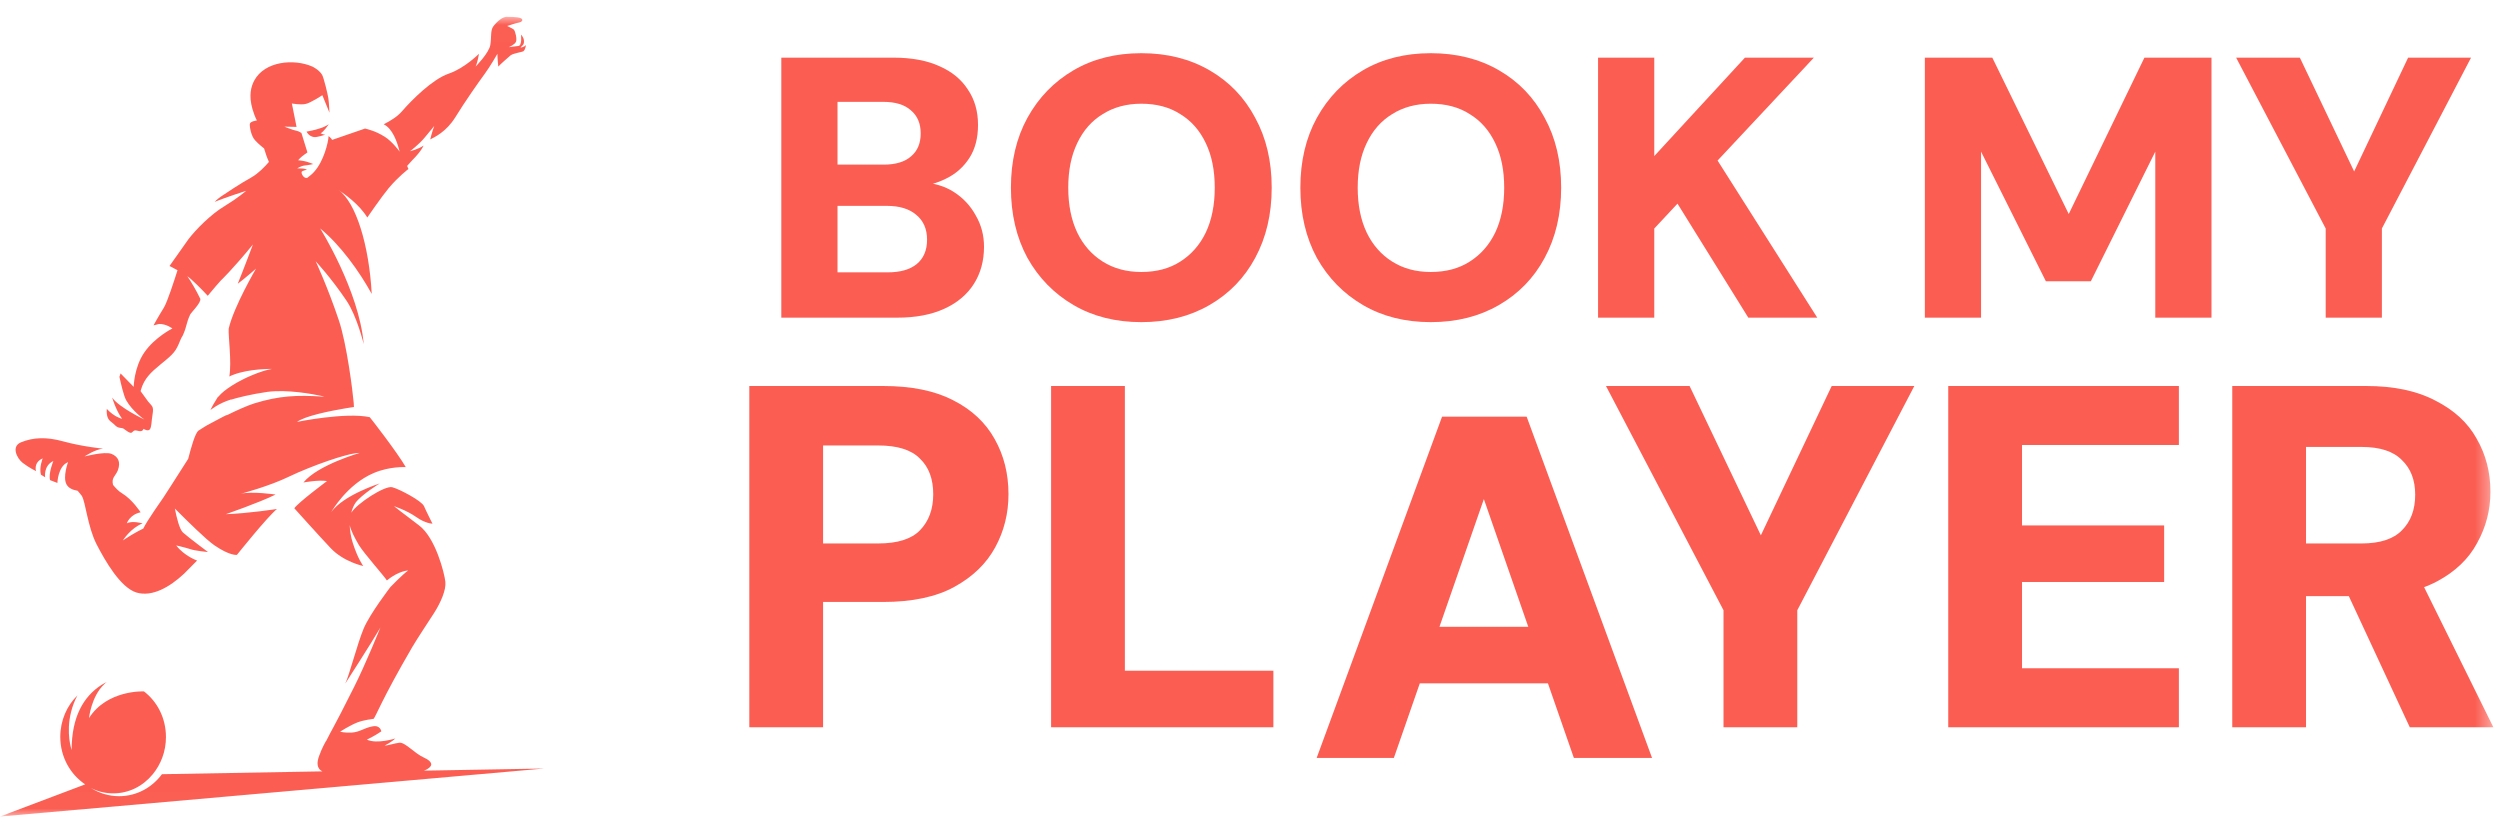
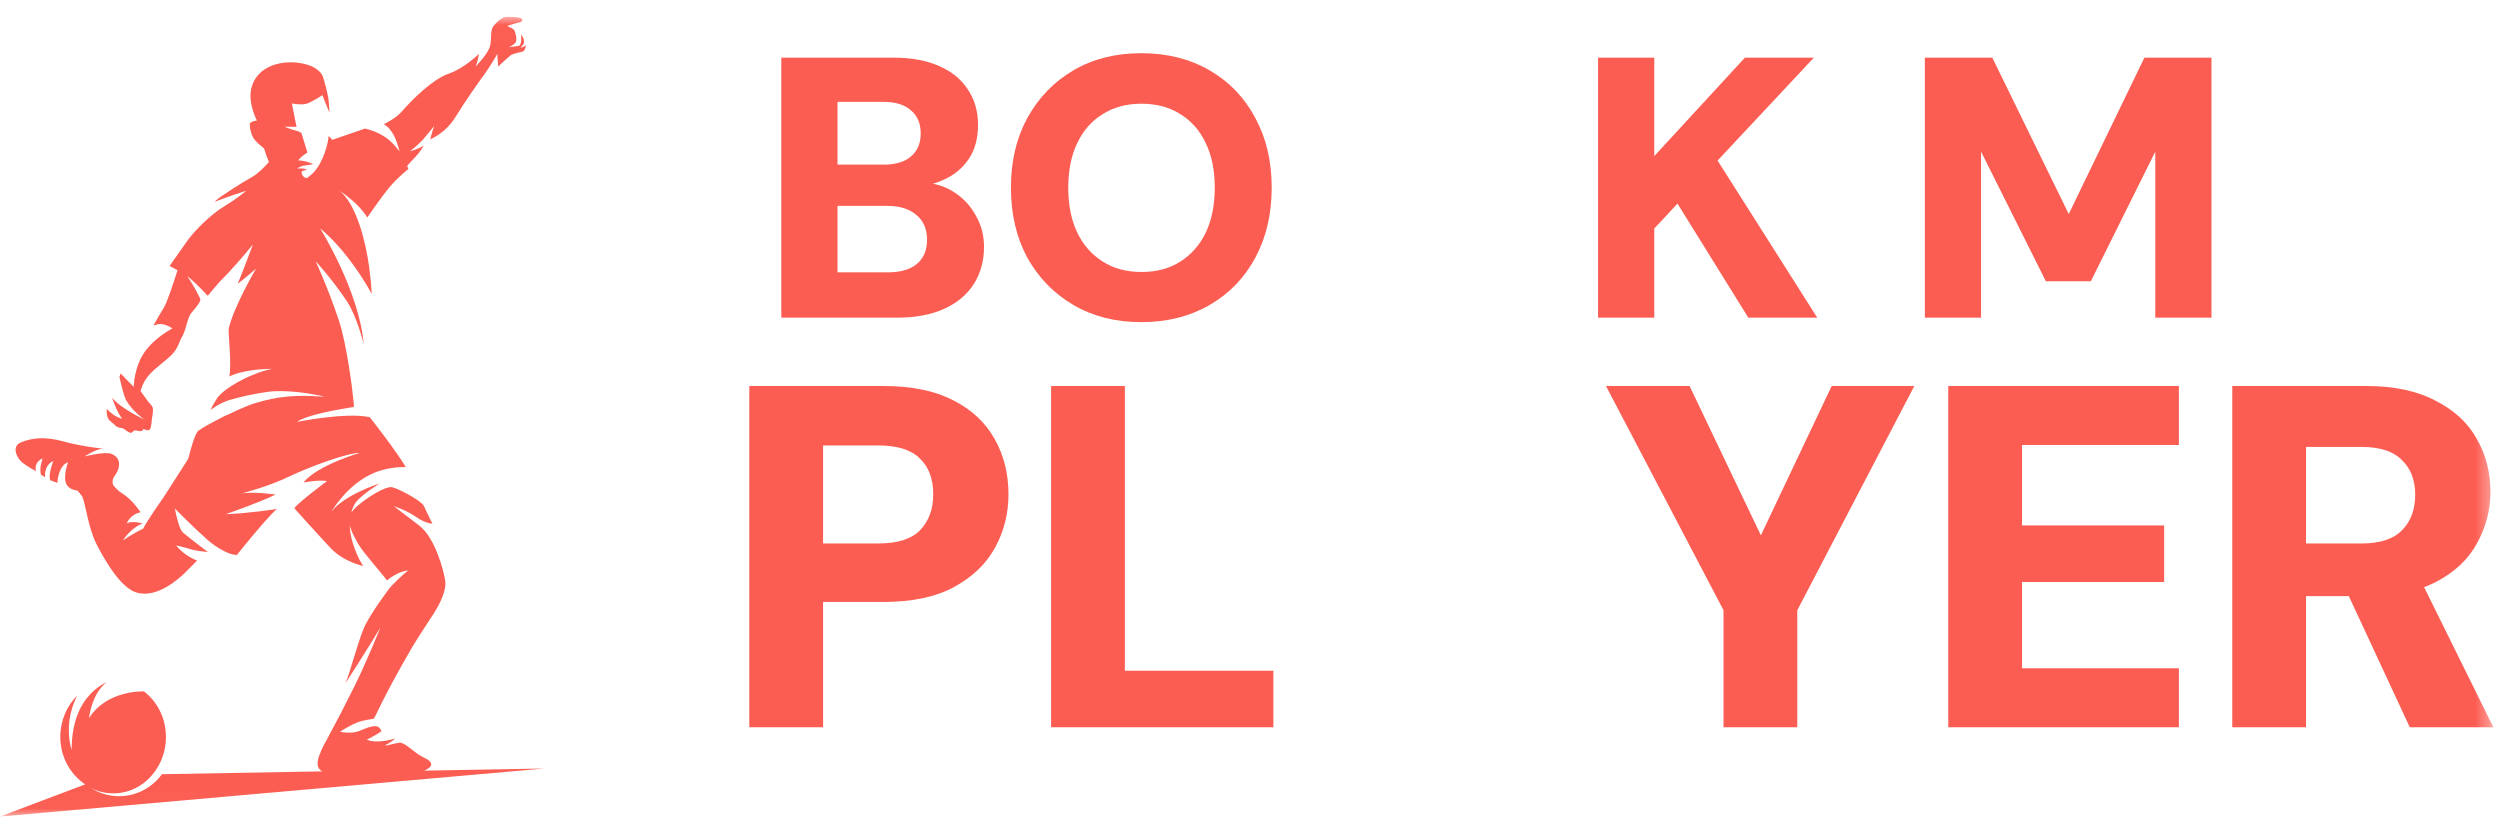
<svg xmlns="http://www.w3.org/2000/svg" width="150" height="50" viewBox="0 0 150 50" fill="none">
  <mask id="mask0_169_3378" style="mask-type:luminance" maskUnits="userSpaceOnUse" x="0" y="1" width="150" height="48">
    <path d="M149.602 1.007H0V48.993H149.602V1.007Z" fill="white" />
  </mask>
  <g mask="url(#mask0_169_3378)">
    <path d="M32.648 46.111C29.925 46.154 27.536 46.196 25.44 46.239C25.801 46.097 25.854 45.941 25.854 45.941C25.854 45.941 26.014 45.714 25.44 45.458C24.866 45.203 24.306 44.521 23.959 44.564C23.625 44.606 23.291 44.734 23.078 44.734C23.078 44.734 23.505 44.521 23.719 44.308C23.719 44.308 22.637 44.663 22.01 44.379C22.01 44.379 22.464 44.166 22.878 43.883C22.878 43.883 22.824 43.485 22.344 43.584C21.863 43.67 21.583 43.925 21.116 43.954C20.649 43.982 20.408 43.897 20.408 43.897C20.408 43.897 21.009 43.513 21.45 43.343C21.81 43.201 22.41 43.13 22.41 43.13C22.517 43.073 22.878 42.009 24.733 38.829C25.053 38.289 25.627 37.424 26.041 36.785C26.441 36.16 26.775 35.394 26.722 34.911C26.668 34.4 26.134 32.257 25.134 31.518C24.146 30.78 23.638 30.369 23.638 30.369C23.638 30.369 24.413 30.624 24.973 31.021C25.534 31.419 25.948 31.419 25.948 31.419C25.948 31.419 25.574 30.681 25.44 30.369C25.307 30.056 23.972 29.346 23.532 29.233C23.105 29.119 21.423 30.198 21.076 30.766C21.129 30.539 21.223 30.326 21.329 30.17C21.69 29.673 22.784 29.006 22.784 29.006C22.784 29.006 20.608 29.701 19.874 30.723C19.874 30.723 20.809 29.063 22.424 28.381C23.385 27.97 24.346 28.026 24.346 28.026C23.839 27.146 22.197 25.031 22.184 25.031C20.742 24.719 17.819 25.315 17.819 25.315C18.313 24.946 19.861 24.648 20.689 24.506C21.009 24.449 21.236 24.421 21.236 24.421C21.236 24.421 21.236 24.335 21.223 24.179C21.169 23.526 20.809 20.631 20.328 19.211C19.661 17.224 18.94 15.676 18.94 15.676C18.94 15.676 19.861 16.656 20.795 18.047C21.423 18.984 21.823 20.645 21.823 20.645C21.543 17.422 19.207 13.703 19.207 13.703C20.448 14.725 21.57 16.301 22.304 17.635C22.143 14.697 21.356 12.142 20.315 11.404C20.675 11.645 21.556 12.255 22.037 13.05C22.037 13.05 22.904 11.787 23.331 11.276C23.919 10.58 24.506 10.14 24.506 10.14C24.506 10.14 24.479 10.069 24.426 9.956C24.519 9.856 24.613 9.743 24.72 9.629C25.294 9.061 25.414 8.735 25.414 8.735C25.12 8.948 24.599 9.076 24.599 9.076C24.599 9.076 25.147 8.664 25.494 8.238C25.841 7.826 26.054 7.557 26.054 7.557C25.907 7.954 25.814 8.366 25.814 8.366C26.081 8.224 26.775 7.912 27.322 7.031C27.87 6.137 28.724 4.916 29.071 4.448C29.418 3.979 29.845 3.227 29.845 3.227C29.845 3.511 29.898 3.994 29.898 3.994C30.019 3.852 30.579 3.369 30.646 3.312C30.846 3.184 31.326 3.128 31.407 3.071C31.54 2.957 31.553 2.702 31.553 2.702C31.46 2.83 31.233 2.858 31.233 2.858C31.3 2.73 31.474 2.73 31.433 2.404C31.407 2.219 31.26 2.077 31.26 2.077C31.26 2.077 31.34 2.744 31.1 2.759L30.526 2.83C30.526 2.83 30.873 2.688 30.953 2.517C31.033 2.361 30.926 1.893 30.833 1.779C30.726 1.68 30.392 1.566 30.446 1.552C30.499 1.538 30.953 1.382 31.126 1.353C31.3 1.325 31.433 1.197 31.26 1.098C31.086 0.998 30.459 1.013 30.459 1.013C30.166 0.956 29.765 1.353 29.591 1.595C29.418 1.836 29.498 2.233 29.418 2.702C29.338 3.184 28.537 3.994 28.537 3.994C28.67 3.695 28.737 3.227 28.737 3.227C28.737 3.227 27.883 4.093 26.922 4.419C25.961 4.746 24.706 5.995 24.119 6.677C23.839 7.003 23.438 7.244 23.024 7.457C23.572 7.727 23.825 8.55 23.932 8.919C23.959 9.019 23.972 9.09 23.985 9.104C23.985 9.104 23.545 8.494 23.091 8.21C22.797 8.025 22.517 7.897 22.29 7.826C22.117 7.77 21.983 7.727 21.903 7.713L19.928 8.394C19.861 8.266 19.714 8.167 19.714 8.167C19.701 8.55 19.421 9.672 18.86 10.296C18.753 10.424 18.593 10.552 18.446 10.665C18.246 10.751 18.059 10.424 18.099 10.31C18.126 10.24 18.419 10.183 18.419 10.183C18.419 10.183 18.273 10.112 18.153 10.112C17.992 10.112 17.832 10.098 17.832 10.098C17.832 10.098 18.099 9.941 18.299 9.927C18.5 9.913 18.793 9.842 18.793 9.842C18.793 9.842 18.58 9.757 18.393 9.7C18.193 9.643 17.886 9.615 17.886 9.615C17.886 9.615 17.886 9.615 18.006 9.487C18.126 9.359 18.446 9.147 18.446 9.147L18.086 7.982C18.086 7.982 17.939 7.869 17.765 7.841C17.592 7.812 17.058 7.599 17.058 7.599L17.792 7.613L17.512 6.208C17.512 6.208 18.032 6.307 18.34 6.236C18.633 6.18 19.341 5.711 19.341 5.711L19.768 6.762C19.768 6.762 19.741 6.151 19.701 5.896C19.661 5.64 19.434 4.689 19.327 4.49C19.14 4.178 18.74 3.994 18.74 3.994C17.632 3.511 15.884 3.667 15.256 4.831C15.069 5.186 14.909 5.711 15.149 6.549C15.31 7.074 15.416 7.23 15.416 7.23C15.416 7.23 15.003 7.273 14.989 7.443C14.976 7.628 15.069 8.153 15.296 8.408C15.523 8.664 15.844 8.905 15.844 8.905C15.844 8.905 15.844 8.905 15.977 9.317C16.017 9.43 16.07 9.572 16.137 9.714C15.897 9.998 15.496 10.41 15.096 10.637C14.455 10.992 13.534 11.602 13.481 11.645C13.214 11.815 13.001 11.971 12.88 12.113C13.254 11.957 13.681 11.815 14.041 11.688C14.455 11.546 14.776 11.446 14.776 11.446C14.776 11.446 14.656 11.546 14.455 11.702C14.215 11.886 13.868 12.127 13.428 12.397C12.667 12.851 11.746 13.774 11.305 14.356C10.705 15.208 10.171 15.96 10.171 15.96C10.171 15.96 10.384 16.06 10.651 16.216C10.464 16.798 10.051 18.104 9.824 18.473C9.53 18.941 9.21 19.523 9.21 19.523L9.543 19.438C9.971 19.424 10.344 19.708 10.344 19.708C10.344 19.708 9.29 20.233 8.663 21.142C8.035 22.05 8.022 23.214 8.022 23.214C7.862 23.044 7.448 22.632 7.234 22.405C7.221 22.448 7.208 22.49 7.194 22.533C7.181 22.561 7.168 22.59 7.168 22.618C7.261 23.044 7.421 23.739 7.568 24.009C7.942 24.676 8.663 25.173 8.663 25.173C8.663 25.173 7.154 24.463 6.727 23.853C6.727 23.853 6.954 24.619 7.328 25.131C7.261 25.116 7.194 25.088 7.128 25.059C6.874 24.96 6.62 24.761 6.407 24.534C6.38 24.96 6.474 25.173 6.674 25.315C6.914 25.485 6.954 25.642 7.208 25.67C7.461 25.698 7.354 25.698 7.688 25.911C8.022 26.11 7.888 25.741 8.235 25.84C8.582 25.954 8.609 25.727 8.609 25.727C8.609 25.727 8.876 25.911 8.996 25.755C9.103 25.585 9.076 25.329 9.156 24.846C9.236 24.364 9.116 24.378 8.889 24.094C8.676 23.81 8.436 23.47 8.436 23.47C8.436 23.47 8.529 22.987 8.903 22.547C9.277 22.093 9.931 21.667 10.304 21.283C10.718 20.872 10.731 20.489 10.972 20.119C11.225 19.552 11.159 19.41 11.412 18.87C11.452 18.771 12.106 18.132 12.013 17.919C11.759 17.394 11.479 16.925 11.239 16.571C11.319 16.628 11.399 16.698 11.466 16.755C11.959 17.195 12.466 17.749 12.466 17.749C12.466 17.749 12.88 17.238 13.241 16.84C13.241 16.84 13.935 16.187 15.176 14.668C15.176 14.668 14.589 16.23 14.282 16.982C14.282 16.997 14.268 17.011 14.268 17.025C14.802 16.613 15.363 16.116 15.363 16.116C15.363 16.116 14.028 18.388 13.721 19.722C13.694 20.205 13.908 21.709 13.761 22.59C13.841 22.547 13.908 22.519 13.988 22.49C14.976 22.107 16.324 22.135 16.324 22.135C15.977 22.192 15.55 22.334 15.109 22.519C14.295 22.859 13.454 23.37 13.107 23.796L13.067 23.825C12.867 24.137 12.707 24.421 12.627 24.605C12.627 24.605 13.081 24.208 13.868 23.966L13.855 23.981C14.268 23.853 15.069 23.654 16.044 23.512C17.232 23.356 18.753 23.64 19.274 23.753C19.394 23.782 19.461 23.796 19.461 23.796C19.421 23.796 19.394 23.796 19.354 23.796C17.832 23.697 16.764 23.739 15.243 24.208C14.802 24.35 14.175 24.634 13.601 24.918L13.588 24.903C13.588 24.903 13.161 25.116 12.72 25.358C12.52 25.457 12.32 25.571 12.173 25.67C12.066 25.741 11.973 25.798 11.906 25.84C11.706 25.996 11.466 26.848 11.292 27.529C10.611 28.608 9.81 29.843 9.81 29.843C9.81 29.843 8.796 31.277 8.596 31.717C8.596 31.717 8.115 31.93 7.368 32.427C7.368 32.427 7.862 31.66 8.556 31.405C8.556 31.405 7.915 31.22 7.608 31.405C7.608 31.405 7.768 30.88 8.436 30.738C8.436 30.738 7.942 29.971 7.328 29.602C7.114 29.474 6.941 29.29 6.781 29.091C6.674 28.651 6.927 28.58 7.074 28.211C7.248 27.728 7.101 27.402 6.687 27.231C6.273 27.075 5.072 27.388 5.072 27.388C5.072 27.388 5.699 26.962 6.18 26.919C6.18 26.919 4.965 26.805 3.777 26.479C2.79 26.209 2.002 26.238 1.268 26.536C0.654 26.777 1.014 27.501 1.361 27.771C1.708 28.041 2.162 28.268 2.162 28.268C2.162 28.268 1.989 27.757 2.563 27.501C2.563 27.501 2.336 28.055 2.456 28.481L2.71 28.637C2.71 28.637 2.589 27.955 3.203 27.657C3.203 27.657 2.896 28.395 3.003 28.807L3.444 28.977C3.444 28.977 3.47 27.97 4.084 27.728C4.084 27.728 3.751 28.622 3.991 29.063C4.111 29.276 4.325 29.389 4.658 29.446C4.752 29.559 4.845 29.659 4.912 29.758C5.139 30.141 5.259 31.604 5.793 32.654C6.327 33.69 7.234 35.252 8.182 35.55C9.13 35.834 10.184 35.223 11.038 34.428L11.826 33.633C11.826 33.633 11.078 33.378 10.571 32.725C10.571 32.725 11.078 32.839 11.385 32.938C11.692 33.051 12.48 33.123 12.48 33.123C12.48 33.123 11.359 32.285 10.985 31.959C10.771 31.774 10.598 31.064 10.491 30.511C11.225 31.249 12.36 32.37 12.854 32.711C13.801 33.364 14.215 33.293 14.215 33.293C14.215 33.293 16.017 31.036 16.618 30.539C16.618 30.539 14.883 30.809 13.548 30.851C13.548 30.851 15.523 30.17 16.538 29.673C16.538 29.673 15.096 29.46 14.429 29.631C14.429 29.631 16.164 29.176 17.378 28.58C18.593 27.998 20.875 27.16 21.583 27.175C21.583 27.175 19.06 27.899 18.206 28.949C18.206 28.949 19.114 28.779 19.621 28.864C19.621 28.864 17.886 30.156 17.659 30.496C17.659 30.496 19.047 32.044 19.834 32.881C20.622 33.719 21.796 33.96 21.796 33.96C21.796 33.96 21.476 33.548 21.169 32.583C21.049 32.214 20.996 31.845 20.982 31.504C21.062 31.859 21.276 32.257 21.529 32.697C21.85 33.222 23.105 34.627 23.211 34.826C23.945 34.23 24.493 34.23 24.493 34.23C24.159 34.457 23.425 35.223 23.425 35.223C23.425 35.223 22.21 36.799 21.823 37.708C21.436 38.63 20.956 40.532 20.715 41.015C20.715 41.015 22.29 38.573 22.824 37.651C22.824 37.651 21.943 39.837 21.249 41.214C20.595 42.52 20.195 43.286 20.008 43.627C19.874 43.868 19.754 44.096 19.567 44.465C19.554 44.465 19.554 44.479 19.541 44.493C19.447 44.663 19.354 44.848 19.287 45.004C19.261 45.061 19.234 45.118 19.221 45.174C19.194 45.26 18.793 46.012 19.341 46.282C10.384 46.438 10.344 46.438 9.717 46.452C9.116 47.261 8.195 47.772 7.141 47.772C6.527 47.772 5.94 47.588 5.446 47.275C5.86 47.488 6.313 47.602 6.794 47.602C7.742 47.602 8.582 47.162 9.156 46.466C9.65 45.87 9.957 45.089 9.957 44.223C9.957 43.088 9.437 42.094 8.636 41.484C8.609 41.484 6.42 41.384 5.339 43.088C5.339 43.088 5.472 41.796 6.247 41.058C6.3 41.001 6.353 40.958 6.407 40.916C6.287 40.972 6.18 41.043 6.06 41.114C5.019 41.796 4.298 43.002 4.298 45.004C4.298 45.004 3.938 43.982 4.271 42.69C4.351 42.378 4.471 42.051 4.645 41.725C4.018 42.335 3.617 43.23 3.617 44.209C3.617 45.416 4.218 46.466 5.112 47.062L0 48.993L32.648 46.111Z" fill="#FB5D52" />
-     <path d="M19.729 7.457C19.729 7.457 19.515 7.599 19.207 7.699C18.886 7.813 18.392 7.898 18.392 7.898C18.392 7.898 18.512 8.168 18.833 8.225C19.007 8.253 19.515 8.082 19.515 8.082C19.395 8.082 19.234 7.997 19.234 7.997C19.408 7.926 19.729 7.457 19.729 7.457Z" fill="#FB5D52" />
    <path d="M46.879 19.06V3.459H53.601C54.695 3.459 55.617 3.63 56.366 3.972C57.115 4.299 57.685 4.767 58.074 5.376C58.479 5.97 58.681 6.676 58.681 7.493C58.681 8.281 58.509 8.942 58.164 9.477C57.82 10.011 57.362 10.42 56.793 10.702C56.239 10.985 55.624 11.156 54.95 11.215L55.309 10.947C56.044 10.977 56.688 11.17 57.243 11.527C57.797 11.884 58.232 12.352 58.547 12.931C58.876 13.496 59.041 14.12 59.041 14.803C59.041 15.65 58.839 16.393 58.434 17.032C58.029 17.671 57.438 18.169 56.658 18.525C55.879 18.882 54.935 19.06 53.826 19.06H46.879ZM50.251 16.341H53.264C54.013 16.341 54.59 16.177 54.995 15.851C55.414 15.509 55.624 15.019 55.624 14.38C55.624 13.741 55.407 13.243 54.972 12.887C54.552 12.53 53.968 12.352 53.218 12.352H50.251V16.341ZM50.251 9.878H53.016C53.736 9.878 54.283 9.714 54.657 9.387C55.047 9.061 55.242 8.6 55.242 8.006C55.242 7.411 55.047 6.951 54.657 6.624C54.283 6.282 53.728 6.111 52.994 6.111H50.251V9.878Z" fill="#FB5D52" />
    <path d="M68.479 19.328C66.935 19.328 65.579 18.986 64.41 18.302C63.241 17.619 62.319 16.675 61.645 15.472C60.985 14.254 60.656 12.849 60.656 11.26C60.656 9.67 60.985 8.273 61.645 7.07C62.319 5.851 63.241 4.9 64.41 4.217C65.579 3.533 66.935 3.192 68.479 3.192C70.023 3.192 71.386 3.533 72.57 4.217C73.754 4.9 74.669 5.851 75.313 7.07C75.972 8.273 76.302 9.67 76.302 11.26C76.302 12.849 75.972 14.254 75.313 15.472C74.669 16.675 73.754 17.619 72.57 18.302C71.386 18.986 70.023 19.328 68.479 19.328ZM68.479 16.319C69.393 16.319 70.172 16.111 70.817 15.695C71.476 15.279 71.986 14.699 72.346 13.956C72.705 13.199 72.885 12.3 72.885 11.26C72.885 10.22 72.705 9.328 72.346 8.585C71.986 7.827 71.476 7.248 70.817 6.847C70.172 6.431 69.393 6.223 68.479 6.223C67.595 6.223 66.823 6.431 66.163 6.847C65.504 7.248 64.994 7.827 64.635 8.585C64.275 9.328 64.095 10.22 64.095 11.26C64.095 12.3 64.275 13.199 64.635 13.956C64.994 14.699 65.504 15.279 66.163 15.695C66.823 16.111 67.595 16.319 68.479 16.319Z" fill="#FB5D52" />
-     <path d="M85.846 19.328C84.302 19.328 82.946 18.986 81.777 18.302C80.608 17.619 79.686 16.675 79.011 15.472C78.352 14.254 78.022 12.849 78.022 11.26C78.022 9.67 78.352 8.273 79.011 7.07C79.686 5.851 80.608 4.9 81.777 4.217C82.946 3.533 84.302 3.192 85.846 3.192C87.389 3.192 88.753 3.533 89.937 4.217C91.121 4.9 92.036 5.851 92.68 7.07C93.339 8.273 93.669 9.67 93.669 11.26C93.669 12.849 93.339 14.254 92.68 15.472C92.036 16.675 91.121 17.619 89.937 18.302C88.753 18.986 87.389 19.328 85.846 19.328ZM85.846 16.319C86.76 16.319 87.539 16.111 88.184 15.695C88.843 15.279 89.353 14.699 89.713 13.956C90.072 13.199 90.252 12.3 90.252 11.26C90.252 10.22 90.072 9.328 89.713 8.585C89.353 7.827 88.843 7.248 88.184 6.847C87.539 6.431 86.76 6.223 85.846 6.223C84.962 6.223 84.19 6.431 83.53 6.847C82.871 7.248 82.361 7.827 82.002 8.585C81.642 9.328 81.462 10.22 81.462 11.26C81.462 12.3 81.642 13.199 82.002 13.956C82.361 14.699 82.871 15.279 83.53 15.695C84.19 16.111 84.962 16.319 85.846 16.319Z" fill="#FB5D52" />
    <path d="M95.884 19.06V3.459H99.256V9.365L104.696 3.459H108.833L103.055 9.633L109.035 19.06H104.899L100.65 12.218L99.256 13.711V19.06H95.884Z" fill="#FB5D52" />
    <path d="M115.491 19.06V3.459H119.538L124.124 12.842L128.665 3.459H132.689V19.06H129.317V9.098L125.45 16.876H122.752L118.863 9.098V19.06H115.491Z" fill="#FB5D52" />
-     <path d="M139.542 19.06V13.711L134.168 3.459H137.991L141.564 10.947H140.936L144.487 3.459H148.263L142.913 13.711V19.06H139.542Z" fill="#FB5D52" />
    <path d="M44.959 43.636V23.16H52.985C54.676 23.16 56.073 23.442 57.175 24.008C58.296 24.573 59.132 25.353 59.683 26.348C60.233 27.323 60.509 28.425 60.509 29.654C60.509 30.804 60.243 31.867 59.712 32.842C59.181 33.817 58.365 34.607 57.263 35.211C56.161 35.816 54.735 36.118 52.985 36.118H49.385V43.636H44.959ZM49.385 32.608H52.69C53.85 32.608 54.686 32.345 55.198 31.818C55.729 31.272 55.994 30.551 55.994 29.654C55.994 28.737 55.729 28.025 55.198 27.518C54.686 26.991 53.85 26.728 52.69 26.728H49.385V32.608Z" fill="#FB5D52" />
    <path d="M63.066 43.636V23.16H67.492V40.243H76.403V43.636H63.066Z" fill="#FB5D52" />
-     <path d="M79 45.476L86.524 25H91.599L99.123 45.476H94.432L89.032 29.944L83.632 45.476H79ZM82.275 41.001L83.456 37.607H94.284L95.435 41.001H82.275Z" fill="#FB5D52" />
    <path d="M103.411 43.636V36.615L96.359 23.16H101.375L106.066 32.988H105.24L109.902 23.16H114.859L107.837 36.615V43.636H103.411Z" fill="#FB5D52" />
    <path d="M116.895 43.636V23.16H130.733V26.699H121.321V31.526H129.849V34.919H121.321V40.096H130.733V43.636H116.895Z" fill="#FB5D52" />
    <path d="M133.936 43.636V23.16H141.961C143.633 23.16 145.02 23.452 146.122 24.037C147.243 24.603 148.069 25.363 148.599 26.319C149.151 27.274 149.426 28.337 149.426 29.507C149.426 30.599 149.161 31.623 148.629 32.579C148.118 33.534 147.311 34.304 146.21 34.889C145.107 35.475 143.682 35.767 141.932 35.767H138.361V43.636H133.936ZM144.587 43.636L140.426 34.685H145.176L149.602 43.636H144.587ZM138.361 32.608H141.695C142.798 32.608 143.604 32.345 144.116 31.818C144.647 31.291 144.912 30.58 144.912 29.683C144.912 28.805 144.647 28.113 144.116 27.606C143.604 27.079 142.798 26.816 141.695 26.816H138.361V32.608Z" fill="#FB5D52" />
  </g>
</svg>